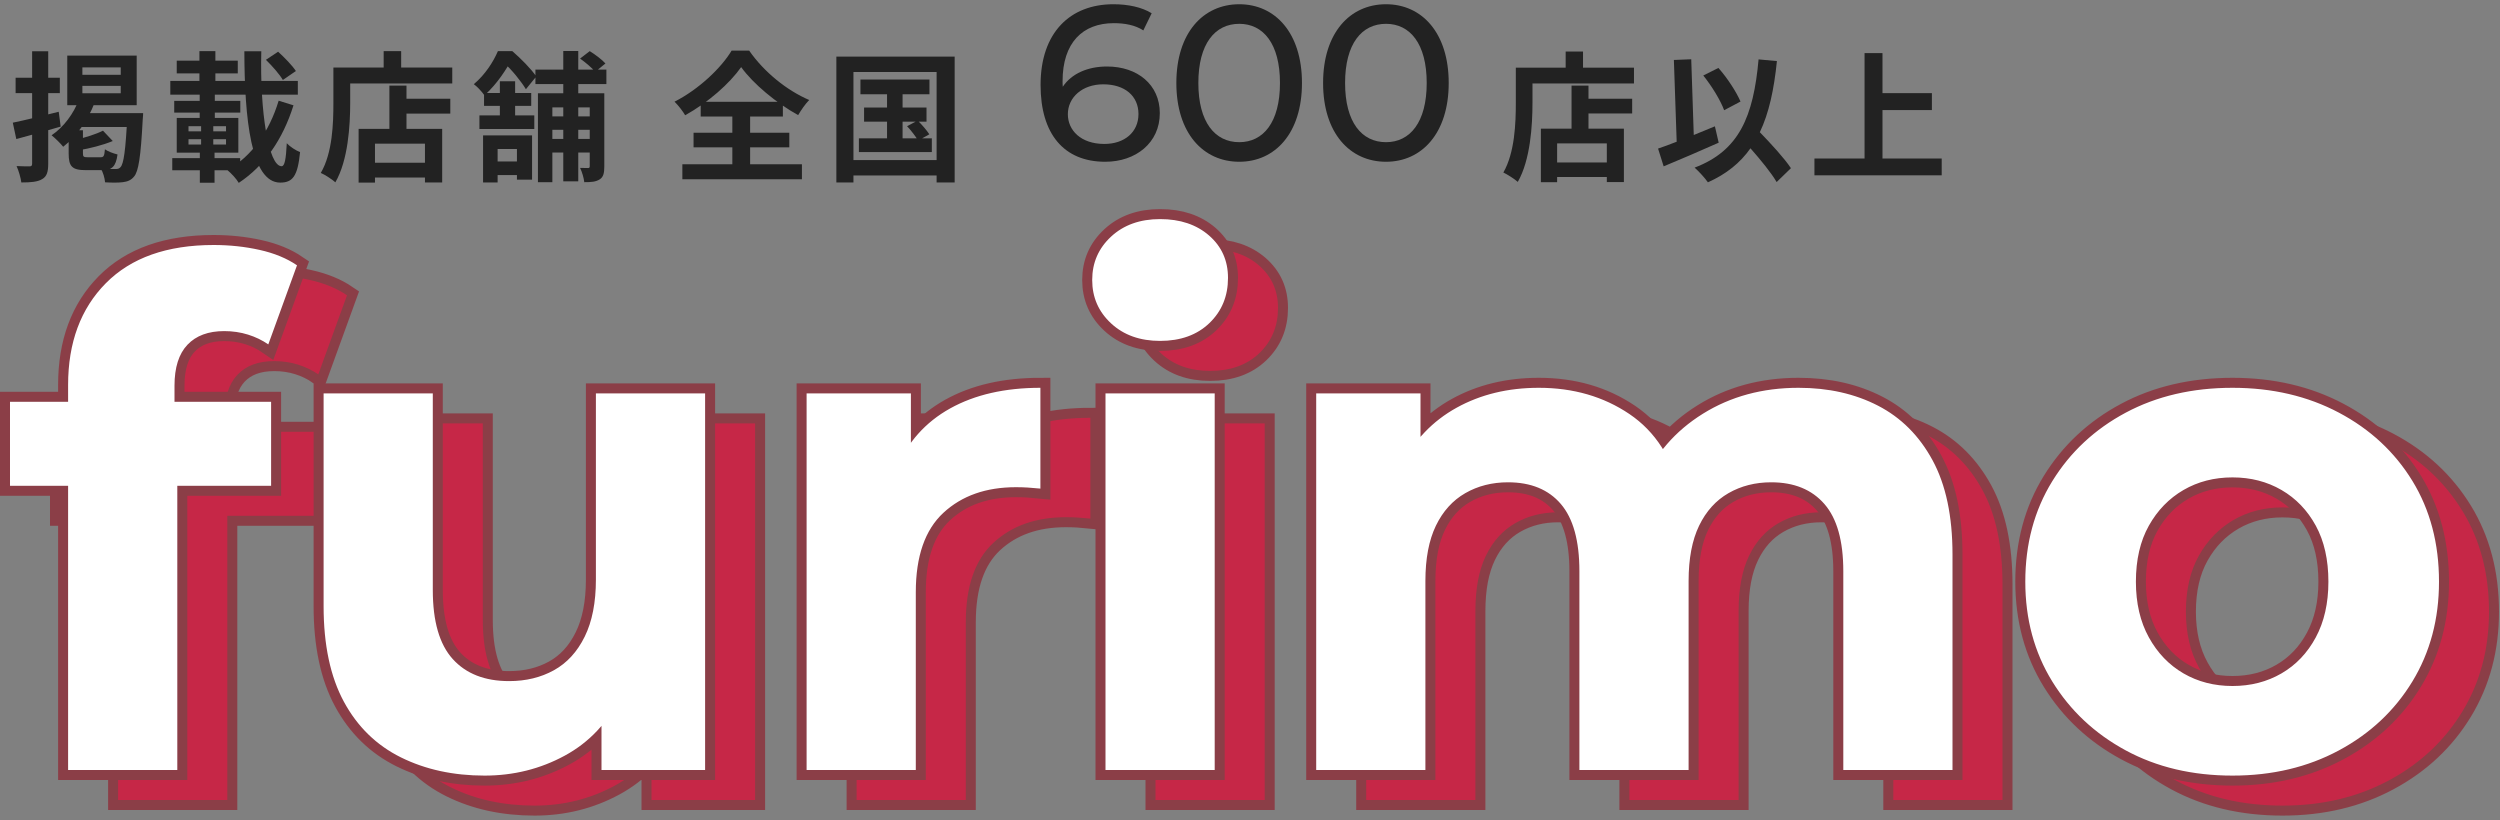
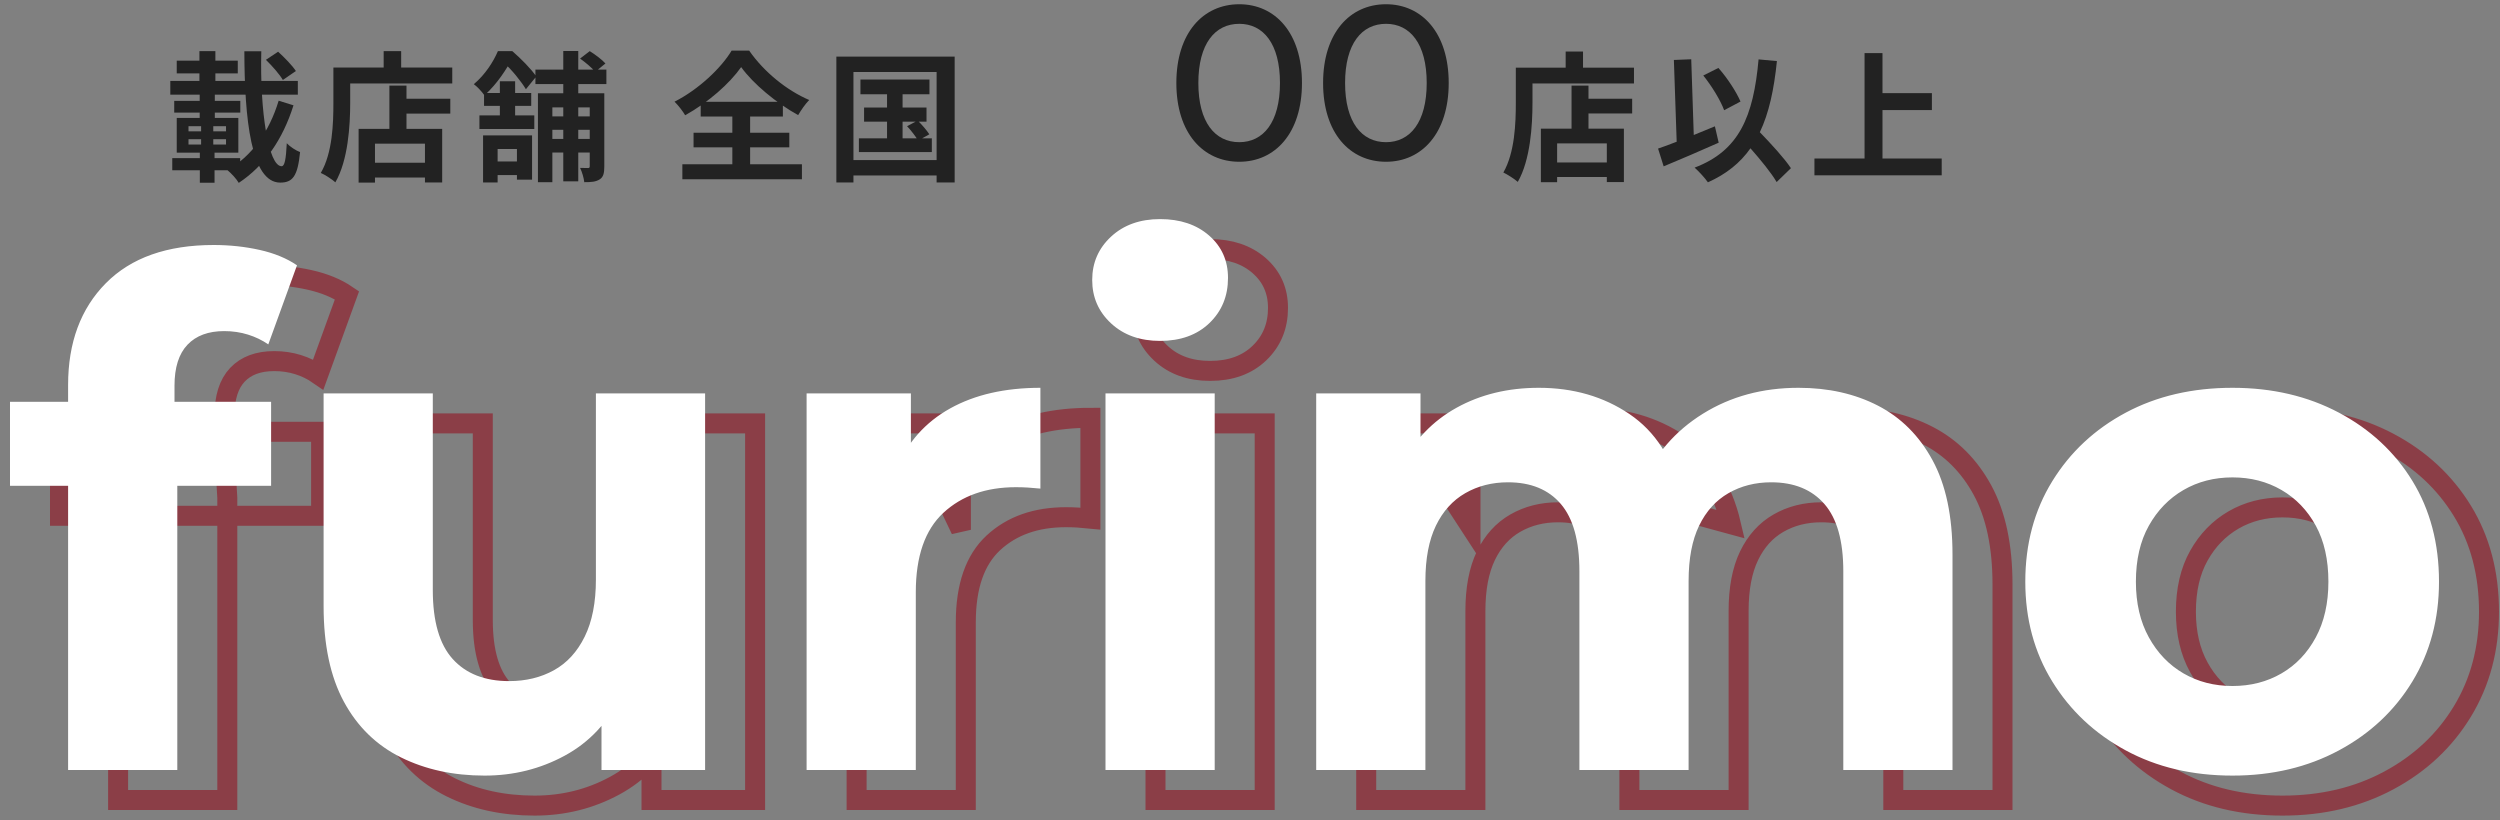
<svg xmlns="http://www.w3.org/2000/svg" width="250" height="82" viewBox="0 0 250 82" fill="none">
  <rect x="0" y="0" width="250" height="82" fill="#808080" stroke="none" />
  <path d="M11.81 80V41.5C11.81 37.253 13.07 33.858 15.59 31.315C18.11 28.772 21.703 27.5 26.37 27.5C27.957 27.5 29.485 27.663 30.955 27.99C32.425 28.317 33.673 28.83 34.7 29.53L31.83 37.44C31.223 37.02 30.547 36.693 29.8 36.46C29.053 36.227 28.26 36.11 27.42 36.11C25.833 36.11 24.608 36.565 23.745 37.475C22.882 38.385 22.45 39.75 22.45 41.57V45.07L22.73 49.76V80H11.81ZM6 51.58V43.18H32.11V51.58H6ZM53.46 80.56C50.333 80.56 47.545 79.953 45.095 78.74C42.645 77.527 40.743 75.672 39.39 73.175C38.037 70.678 37.36 67.493 37.36 63.62V42.34H48.28V62.01C48.28 65.137 48.945 67.435 50.275 68.905C51.605 70.375 53.483 71.11 55.91 71.11C57.59 71.11 59.083 70.748 60.39 70.025C61.697 69.302 62.723 68.182 63.47 66.665C64.217 65.148 64.59 63.247 64.59 60.96V42.34H75.51V80H65.15V69.64L67.04 72.65C65.78 75.263 63.925 77.235 61.475 78.565C59.025 79.895 56.353 80.56 53.46 80.56ZM85.66 80V42.34H96.09V52.98L94.62 49.9C95.74 47.24 97.537 45.222 100.01 43.845C102.483 42.468 105.493 41.78 109.04 41.78V51.86C108.573 51.813 108.153 51.778 107.78 51.755C107.407 51.732 107.01 51.72 106.59 51.72C103.603 51.72 101.188 52.572 99.345 54.275C97.502 55.978 96.58 58.627 96.58 62.22V80H85.66ZM115.55 80V42.34H126.47V80H115.55ZM121.01 37.09C119.003 37.09 117.37 36.507 116.11 35.34C114.85 34.173 114.22 32.727 114.22 31C114.22 29.273 114.85 27.827 116.11 26.66C117.37 25.493 119.003 24.91 121.01 24.91C123.017 24.91 124.65 25.458 125.91 26.555C127.17 27.652 127.8 29.063 127.8 30.79C127.8 32.61 127.182 34.115 125.945 35.305C124.708 36.495 123.063 37.09 121.01 37.09ZM184.85 41.78C187.837 41.78 190.485 42.375 192.795 43.565C195.105 44.755 196.925 46.575 198.255 49.025C199.585 51.475 200.25 54.613 200.25 58.44V80H189.33V60.12C189.33 57.087 188.7 54.847 187.44 53.4C186.18 51.953 184.407 51.23 182.12 51.23C180.533 51.23 179.11 51.592 177.85 52.315C176.59 53.038 175.61 54.123 174.91 55.57C174.21 57.017 173.86 58.86 173.86 61.1V80H162.94V60.12C162.94 57.087 162.322 54.847 161.085 53.4C159.848 51.953 158.087 51.23 155.8 51.23C154.213 51.23 152.79 51.592 151.53 52.315C150.27 53.038 149.29 54.123 148.59 55.57C147.89 57.017 147.54 58.86 147.54 61.1V80H136.62V42.34H147.05V52.63L145.09 49.62C146.397 47.053 148.252 45.105 150.655 43.775C153.058 42.445 155.8 41.78 158.88 41.78C162.333 41.78 165.355 42.655 167.945 44.405C170.535 46.155 172.25 48.827 173.09 52.42L169.24 51.37C170.5 48.43 172.518 46.097 175.295 44.37C178.072 42.643 181.257 41.78 184.85 41.78ZM228.25 80.56C224.237 80.56 220.678 79.72 217.575 78.04C214.472 76.36 212.022 74.062 210.225 71.145C208.428 68.228 207.53 64.903 207.53 61.17C207.53 57.39 208.428 54.042 210.225 51.125C212.022 48.208 214.472 45.922 217.575 44.265C220.678 42.608 224.237 41.78 228.25 41.78C232.217 41.78 235.763 42.608 238.89 44.265C242.017 45.922 244.467 48.197 246.24 51.09C248.013 53.983 248.9 57.343 248.9 61.17C248.9 64.903 248.013 68.228 246.24 71.145C244.467 74.062 242.017 76.36 238.89 78.04C235.763 79.72 232.217 80.56 228.25 80.56ZM228.25 71.6C230.07 71.6 231.703 71.18 233.15 70.34C234.597 69.5 235.74 68.298 236.58 66.735C237.42 65.172 237.84 63.317 237.84 61.17C237.84 58.977 237.42 57.11 236.58 55.57C235.74 54.03 234.597 52.84 233.15 52C231.703 51.16 230.07 50.74 228.25 50.74C226.43 50.74 224.797 51.16 223.35 52C221.903 52.84 220.748 54.03 219.885 55.57C219.022 57.11 218.59 58.977 218.59 61.17C218.59 63.317 219.022 65.172 219.885 66.735C220.748 68.298 221.903 69.5 223.35 70.34C224.797 71.18 226.43 71.6 228.25 71.6Z" stroke="#8B3E47" stroke-width="2" />
-   <path d="M11.81 80V41.5C11.81 37.253 13.07 33.858 15.59 31.315C18.11 28.772 21.703 27.5 26.37 27.5C27.957 27.5 29.485 27.663 30.955 27.99C32.425 28.317 33.673 28.83 34.7 29.53L31.83 37.44C31.223 37.02 30.547 36.693 29.8 36.46C29.053 36.227 28.26 36.11 27.42 36.11C25.833 36.11 24.608 36.565 23.745 37.475C22.882 38.385 22.45 39.75 22.45 41.57V45.07L22.73 49.76V80H11.81ZM6 51.58V43.18H32.11V51.58H6ZM53.46 80.56C50.333 80.56 47.545 79.953 45.095 78.74C42.645 77.527 40.743 75.672 39.39 73.175C38.037 70.678 37.36 67.493 37.36 63.62V42.34H48.28V62.01C48.28 65.137 48.945 67.435 50.275 68.905C51.605 70.375 53.483 71.11 55.91 71.11C57.59 71.11 59.083 70.748 60.39 70.025C61.697 69.302 62.723 68.182 63.47 66.665C64.217 65.148 64.59 63.247 64.59 60.96V42.34H75.51V80H65.15V69.64L67.04 72.65C65.78 75.263 63.925 77.235 61.475 78.565C59.025 79.895 56.353 80.56 53.46 80.56ZM85.66 80V42.34H96.09V52.98L94.62 49.9C95.74 47.24 97.537 45.222 100.01 43.845C102.483 42.468 105.493 41.78 109.04 41.78V51.86C108.573 51.813 108.153 51.778 107.78 51.755C107.407 51.732 107.01 51.72 106.59 51.72C103.603 51.72 101.188 52.572 99.345 54.275C97.502 55.978 96.58 58.627 96.58 62.22V80H85.66ZM115.55 80V42.34H126.47V80H115.55ZM121.01 37.09C119.003 37.09 117.37 36.507 116.11 35.34C114.85 34.173 114.22 32.727 114.22 31C114.22 29.273 114.85 27.827 116.11 26.66C117.37 25.493 119.003 24.91 121.01 24.91C123.017 24.91 124.65 25.458 125.91 26.555C127.17 27.652 127.8 29.063 127.8 30.79C127.8 32.61 127.182 34.115 125.945 35.305C124.708 36.495 123.063 37.09 121.01 37.09ZM184.85 41.78C187.837 41.78 190.485 42.375 192.795 43.565C195.105 44.755 196.925 46.575 198.255 49.025C199.585 51.475 200.25 54.613 200.25 58.44V80H189.33V60.12C189.33 57.087 188.7 54.847 187.44 53.4C186.18 51.953 184.407 51.23 182.12 51.23C180.533 51.23 179.11 51.592 177.85 52.315C176.59 53.038 175.61 54.123 174.91 55.57C174.21 57.017 173.86 58.86 173.86 61.1V80H162.94V60.12C162.94 57.087 162.322 54.847 161.085 53.4C159.848 51.953 158.087 51.23 155.8 51.23C154.213 51.23 152.79 51.592 151.53 52.315C150.27 53.038 149.29 54.123 148.59 55.57C147.89 57.017 147.54 58.86 147.54 61.1V80H136.62V42.34H147.05V52.63L145.09 49.62C146.397 47.053 148.252 45.105 150.655 43.775C153.058 42.445 155.8 41.78 158.88 41.78C162.333 41.78 165.355 42.655 167.945 44.405C170.535 46.155 172.25 48.827 173.09 52.42L169.24 51.37C170.5 48.43 172.518 46.097 175.295 44.37C178.072 42.643 181.257 41.78 184.85 41.78ZM228.25 80.56C224.237 80.56 220.678 79.72 217.575 78.04C214.472 76.36 212.022 74.062 210.225 71.145C208.428 68.228 207.53 64.903 207.53 61.17C207.53 57.39 208.428 54.042 210.225 51.125C212.022 48.208 214.472 45.922 217.575 44.265C220.678 42.608 224.237 41.78 228.25 41.78C232.217 41.78 235.763 42.608 238.89 44.265C242.017 45.922 244.467 48.197 246.24 51.09C248.013 53.983 248.9 57.343 248.9 61.17C248.9 64.903 248.013 68.228 246.24 71.145C244.467 74.062 242.017 76.36 238.89 78.04C235.763 79.72 232.217 80.56 228.25 80.56ZM228.25 71.6C230.07 71.6 231.703 71.18 233.15 70.34C234.597 69.5 235.74 68.298 236.58 66.735C237.42 65.172 237.84 63.317 237.84 61.17C237.84 58.977 237.42 57.11 236.58 55.57C235.74 54.03 234.597 52.84 233.15 52C231.703 51.16 230.07 50.74 228.25 50.74C226.43 50.74 224.797 51.16 223.35 52C221.903 52.84 220.748 54.03 219.885 55.57C219.022 57.11 218.59 58.977 218.59 61.17C218.59 63.317 219.022 65.172 219.885 66.735C220.748 68.298 221.903 69.5 223.35 70.34C224.797 71.18 226.43 71.6 228.25 71.6Z" fill="#C62747" />
-   <path d="M6.81 77V38.5C6.81 34.253 8.07 30.858 10.59 28.315C13.11 25.772 16.703 24.5 21.37 24.5C22.957 24.5 24.485 24.663 25.955 24.99C27.425 25.317 28.673 25.83 29.7 26.53L26.83 34.44C26.223 34.02 25.547 33.693 24.8 33.46C24.053 33.227 23.26 33.11 22.42 33.11C20.833 33.11 19.608 33.565 18.745 34.475C17.882 35.385 17.45 36.75 17.45 38.57V42.07L17.73 46.76V77H6.81ZM1 48.58V40.18H27.11V48.58H1ZM48.46 77.56C45.333 77.56 42.545 76.953 40.095 75.74C37.645 74.527 35.743 72.672 34.39 70.175C33.037 67.678 32.36 64.493 32.36 60.62V39.34H43.28V59.01C43.28 62.137 43.945 64.435 45.275 65.905C46.605 67.375 48.483 68.11 50.91 68.11C52.59 68.11 54.083 67.748 55.39 67.025C56.697 66.302 57.723 65.182 58.47 63.665C59.217 62.148 59.59 60.247 59.59 57.96V39.34H70.51V77H60.15V66.64L62.04 69.65C60.78 72.263 58.925 74.235 56.475 75.565C54.025 76.895 51.353 77.56 48.46 77.56ZM80.66 77V39.34H91.09V49.98L89.62 46.9C90.74 44.24 92.537 42.222 95.01 40.845C97.483 39.468 100.493 38.78 104.04 38.78V48.86C103.573 48.813 103.153 48.778 102.78 48.755C102.407 48.732 102.01 48.72 101.59 48.72C98.603 48.72 96.188 49.572 94.345 51.275C92.502 52.978 91.58 55.627 91.58 59.22V77H80.66ZM110.55 77V39.34H121.47V77H110.55ZM116.01 34.09C114.003 34.09 112.37 33.507 111.11 32.34C109.85 31.173 109.22 29.727 109.22 28C109.22 26.273 109.85 24.827 111.11 23.66C112.37 22.493 114.003 21.91 116.01 21.91C118.017 21.91 119.65 22.458 120.91 23.555C122.17 24.652 122.8 26.063 122.8 27.79C122.8 29.61 122.182 31.115 120.945 32.305C119.708 33.495 118.063 34.09 116.01 34.09ZM179.85 38.78C182.837 38.78 185.485 39.375 187.795 40.565C190.105 41.755 191.925 43.575 193.255 46.025C194.585 48.475 195.25 51.613 195.25 55.44V77H184.33V57.12C184.33 54.087 183.7 51.847 182.44 50.4C181.18 48.953 179.407 48.23 177.12 48.23C175.533 48.23 174.11 48.592 172.85 49.315C171.59 50.038 170.61 51.123 169.91 52.57C169.21 54.017 168.86 55.86 168.86 58.1V77H157.94V57.12C157.94 54.087 157.322 51.847 156.085 50.4C154.848 48.953 153.087 48.23 150.8 48.23C149.213 48.23 147.79 48.592 146.53 49.315C145.27 50.038 144.29 51.123 143.59 52.57C142.89 54.017 142.54 55.86 142.54 58.1V77H131.62V39.34H142.05V49.63L140.09 46.62C141.397 44.053 143.252 42.105 145.655 40.775C148.058 39.445 150.8 38.78 153.88 38.78C157.333 38.78 160.355 39.655 162.945 41.405C165.535 43.155 167.25 45.827 168.09 49.42L164.24 48.37C165.5 45.43 167.518 43.097 170.295 41.37C173.072 39.643 176.257 38.78 179.85 38.78ZM223.25 77.56C219.237 77.56 215.678 76.72 212.575 75.04C209.472 73.36 207.022 71.062 205.225 68.145C203.428 65.228 202.53 61.903 202.53 58.17C202.53 54.39 203.428 51.042 205.225 48.125C207.022 45.208 209.472 42.922 212.575 41.265C215.678 39.608 219.237 38.78 223.25 38.78C227.217 38.78 230.763 39.608 233.89 41.265C237.017 42.922 239.467 45.197 241.24 48.09C243.013 50.983 243.9 54.343 243.9 58.17C243.9 61.903 243.013 65.228 241.24 68.145C239.467 71.062 237.017 73.36 233.89 75.04C230.763 76.72 227.217 77.56 223.25 77.56ZM223.25 68.6C225.07 68.6 226.703 68.18 228.15 67.34C229.597 66.5 230.74 65.298 231.58 63.735C232.42 62.172 232.84 60.317 232.84 58.17C232.84 55.977 232.42 54.11 231.58 52.57C230.74 51.03 229.597 49.84 228.15 49C226.703 48.16 225.07 47.74 223.25 47.74C221.43 47.74 219.797 48.16 218.35 49C216.903 49.84 215.748 51.03 214.885 52.57C214.022 54.11 213.59 55.977 213.59 58.17C213.59 60.317 214.022 62.172 214.885 63.735C215.748 65.298 216.903 66.5 218.35 67.34C219.797 68.18 221.43 68.6 223.25 68.6Z" stroke="#8B3E47" stroke-width="2" />
  <path d="M6.81 77V38.5C6.81 34.253 8.07 30.858 10.59 28.315C13.11 25.772 16.703 24.5 21.37 24.5C22.957 24.5 24.485 24.663 25.955 24.99C27.425 25.317 28.673 25.83 29.7 26.53L26.83 34.44C26.223 34.02 25.547 33.693 24.8 33.46C24.053 33.227 23.26 33.11 22.42 33.11C20.833 33.11 19.608 33.565 18.745 34.475C17.882 35.385 17.45 36.75 17.45 38.57V42.07L17.73 46.76V77H6.81ZM1 48.58V40.18H27.11V48.58H1ZM48.46 77.56C45.333 77.56 42.545 76.953 40.095 75.74C37.645 74.527 35.743 72.672 34.39 70.175C33.037 67.678 32.36 64.493 32.36 60.62V39.34H43.28V59.01C43.28 62.137 43.945 64.435 45.275 65.905C46.605 67.375 48.483 68.11 50.91 68.11C52.59 68.11 54.083 67.748 55.39 67.025C56.697 66.302 57.723 65.182 58.47 63.665C59.217 62.148 59.59 60.247 59.59 57.96V39.34H70.51V77H60.15V66.64L62.04 69.65C60.78 72.263 58.925 74.235 56.475 75.565C54.025 76.895 51.353 77.56 48.46 77.56ZM80.66 77V39.34H91.09V49.98L89.62 46.9C90.74 44.24 92.537 42.222 95.01 40.845C97.483 39.468 100.493 38.78 104.04 38.78V48.86C103.573 48.813 103.153 48.778 102.78 48.755C102.407 48.732 102.01 48.72 101.59 48.72C98.603 48.72 96.188 49.572 94.345 51.275C92.502 52.978 91.58 55.627 91.58 59.22V77H80.66ZM110.55 77V39.34H121.47V77H110.55ZM116.01 34.09C114.003 34.09 112.37 33.507 111.11 32.34C109.85 31.173 109.22 29.727 109.22 28C109.22 26.273 109.85 24.827 111.11 23.66C112.37 22.493 114.003 21.91 116.01 21.91C118.017 21.91 119.65 22.458 120.91 23.555C122.17 24.652 122.8 26.063 122.8 27.79C122.8 29.61 122.182 31.115 120.945 32.305C119.708 33.495 118.063 34.09 116.01 34.09ZM179.85 38.78C182.837 38.78 185.485 39.375 187.795 40.565C190.105 41.755 191.925 43.575 193.255 46.025C194.585 48.475 195.25 51.613 195.25 55.44V77H184.33V57.12C184.33 54.087 183.7 51.847 182.44 50.4C181.18 48.953 179.407 48.23 177.12 48.23C175.533 48.23 174.11 48.592 172.85 49.315C171.59 50.038 170.61 51.123 169.91 52.57C169.21 54.017 168.86 55.86 168.86 58.1V77H157.94V57.12C157.94 54.087 157.322 51.847 156.085 50.4C154.848 48.953 153.087 48.23 150.8 48.23C149.213 48.23 147.79 48.592 146.53 49.315C145.27 50.038 144.29 51.123 143.59 52.57C142.89 54.017 142.54 55.86 142.54 58.1V77H131.62V39.34H142.05V49.63L140.09 46.62C141.397 44.053 143.252 42.105 145.655 40.775C148.058 39.445 150.8 38.78 153.88 38.78C157.333 38.78 160.355 39.655 162.945 41.405C165.535 43.155 167.25 45.827 168.09 49.42L164.24 48.37C165.5 45.43 167.518 43.097 170.295 41.37C173.072 39.643 176.257 38.78 179.85 38.78ZM223.25 77.56C219.237 77.56 215.678 76.72 212.575 75.04C209.472 73.36 207.022 71.062 205.225 68.145C203.428 65.228 202.53 61.903 202.53 58.17C202.53 54.39 203.428 51.042 205.225 48.125C207.022 45.208 209.472 42.922 212.575 41.265C215.678 39.608 219.237 38.78 223.25 38.78C227.217 38.78 230.763 39.608 233.89 41.265C237.017 42.922 239.467 45.197 241.24 48.09C243.013 50.983 243.9 54.343 243.9 58.17C243.9 61.903 243.013 65.228 241.24 68.145C239.467 71.062 237.017 73.36 233.89 75.04C230.763 76.72 227.217 77.56 223.25 77.56ZM223.25 68.6C225.07 68.6 226.703 68.18 228.15 67.34C229.597 66.5 230.74 65.298 231.58 63.735C232.42 62.172 232.84 60.317 232.84 58.17C232.84 55.977 232.42 54.11 231.58 52.57C230.74 51.03 229.597 49.84 228.15 49C226.703 48.16 225.07 47.74 223.25 47.74C221.43 47.74 219.797 48.16 218.35 49C216.903 49.84 215.748 51.03 214.885 52.57C214.022 54.11 213.59 55.977 213.59 58.17C213.59 60.317 214.022 62.172 214.885 63.735C215.748 65.298 216.903 66.5 218.35 67.34C219.797 68.18 221.43 68.6 223.25 68.6Z" fill="white" />
  <path d="M138.601 16.176C134.993 16.176 132.309 13.316 132.309 8.3C132.309 3.284 134.993 0.424 138.601 0.424C142.187 0.424 144.871 3.284 144.871 8.3C144.871 13.316 142.187 16.176 138.601 16.176ZM138.601 14.218C140.999 14.218 142.671 12.238 142.671 8.3C142.671 4.362 140.999 2.382 138.601 2.382C136.181 2.382 134.509 4.362 134.509 8.3C134.509 12.238 136.181 14.218 138.601 14.218Z" fill="#222222" />
  <path d="M123.927 16.176C120.319 16.176 117.635 13.316 117.635 8.3C117.635 3.284 120.319 0.424 123.927 0.424C127.513 0.424 130.197 3.284 130.197 8.3C130.197 13.316 127.513 16.176 123.927 16.176ZM123.927 14.218C126.325 14.218 127.997 12.238 127.997 8.3C127.997 4.362 126.325 2.382 123.927 2.382C121.507 2.382 119.835 4.362 119.835 8.3C119.835 12.238 121.507 14.218 123.927 14.218Z" fill="#222222" />
-   <path d="M110.701 6.65C113.759 6.65 115.981 8.476 115.981 11.314C115.981 14.284 113.583 16.176 110.525 16.176C106.389 16.176 104.057 13.404 104.057 8.498C104.057 3.24 107.027 0.424 111.339 0.424C112.791 0.424 114.177 0.71 115.167 1.326L114.331 3.042C113.539 2.514 112.483 2.316 111.383 2.316C108.259 2.316 106.257 4.274 106.257 8.124C106.257 8.3 106.257 8.476 106.279 8.674C107.159 7.354 108.787 6.65 110.701 6.65ZM110.437 14.394C112.439 14.394 113.847 13.228 113.847 11.402C113.847 9.598 112.483 8.432 110.327 8.432C108.237 8.432 106.785 9.73 106.785 11.424C106.785 13.008 108.061 14.394 110.437 14.394Z" fill="#222222" />
  <path d="M188.248 15.852L194.17 15.852L194.17 17.532L181.444 17.532L181.444 15.852L186.456 15.852L186.456 5.31L188.248 5.31L188.248 9.314L193.19 9.314L193.19 11.008L188.248 11.008L188.248 15.852Z" fill="#222222" />
  <path d="M174.052 10.154L172.414 11.022C172.064 10.056 171.168 8.586 170.328 7.55L171.84 6.794C172.75 7.816 173.632 9.188 174.052 10.154ZM171.49 12.632L171.868 14.27C170.02 15.096 167.948 15.978 166.366 16.636L165.806 14.858C166.338 14.676 166.968 14.452 167.668 14.172L167.388 5.996L169.124 5.926L169.376 13.5C170.076 13.206 170.79 12.912 171.49 12.632ZM179.092 16.818L177.664 18.204C177.132 17.294 176.082 16.006 175.046 14.83C174.024 16.286 172.638 17.406 170.79 18.232C170.552 17.868 169.866 17.112 169.46 16.762C173.898 15.082 175.34 11.694 175.858 5.94L177.692 6.108C177.398 8.978 176.894 11.316 175.984 13.22C177.146 14.424 178.448 15.838 179.092 16.818Z" fill="#222222" />
  <path d="M160.682 16.244L160.682 14.34L155.712 14.34L155.712 16.244L160.682 16.244ZM158.848 8.558L158.848 9.874L163.216 9.874L163.216 11.344L158.848 11.344L158.848 12.87L162.39 12.87L162.39 18.204L160.682 18.204L160.682 17.7L155.712 17.7L155.712 18.218L154.088 18.218L154.088 12.87L157.154 12.87L157.154 8.558L158.848 8.558ZM158.302 6.766L163.398 6.766L163.398 8.348L153.248 8.348L153.248 10.294C153.248 12.548 153.038 16.006 151.778 18.19C151.47 17.91 150.728 17.434 150.336 17.252C151.484 15.25 151.582 12.31 151.582 10.294L151.582 6.766L156.566 6.766L156.566 5.156L158.302 5.156L158.302 6.766Z" fill="#222222" />
-   <path d="M86.044 7.956L92.946 7.956L92.946 9.426L86.044 9.426L86.044 7.956ZM86.408 10.756L92.652 10.756L92.652 12.17L86.408 12.17L86.408 10.756ZM85.89 13.836L93.184 13.836L93.184 15.208L85.89 15.208L85.89 13.836ZM88.704 8.418L90.258 8.418L90.258 14.564L88.704 14.564L88.704 8.418ZM90.706 12.618L91.77 12.058C92.19 12.464 92.694 13.052 92.932 13.43L91.812 14.06C91.588 13.668 91.112 13.052 90.706 12.618ZM83.636 5.66L95.466 5.66L95.466 18.246L93.66 18.246L93.66 7.2L85.344 7.2L85.344 18.246L83.636 18.246L83.636 5.66ZM84.56 16.006L94.486 16.006L94.486 17.546L84.56 17.546L84.56 16.006Z" fill="#222222" />
+   <path d="M86.044 7.956L92.946 7.956L92.946 9.426L86.044 9.426L86.044 7.956ZM86.408 10.756L92.652 10.756L92.652 12.17L86.408 12.17L86.408 10.756M85.89 13.836L93.184 13.836L93.184 15.208L85.89 15.208L85.89 13.836ZM88.704 8.418L90.258 8.418L90.258 14.564L88.704 14.564L88.704 8.418ZM90.706 12.618L91.77 12.058C92.19 12.464 92.694 13.052 92.932 13.43L91.812 14.06C91.588 13.668 91.112 13.052 90.706 12.618ZM83.636 5.66L95.466 5.66L95.466 18.246L93.66 18.246L93.66 7.2L85.344 7.2L85.344 18.246L83.636 18.246L83.636 5.66ZM84.56 16.006L94.486 16.006L94.486 17.546L84.56 17.546L84.56 16.006Z" fill="#222222" />
  <path d="M74.116 6.71C72.954 8.362 70.812 10.252 68.516 11.526C68.292 11.134 67.816 10.518 67.452 10.168C69.86 8.95 72.128 6.794 73.164 5.058L74.914 5.058C76.412 7.214 78.694 9.048 80.92 10C80.5 10.434 80.122 10.994 79.814 11.512C77.658 10.322 75.306 8.376 74.116 6.71ZM69.356 13.276L78.932 13.276L78.932 14.732L69.356 14.732L69.356 13.276ZM70.07 10.182L78.288 10.182L78.288 11.652L70.07 11.652L70.07 10.182ZM68.236 16.426L80.192 16.426L80.192 17.924L68.236 17.924L68.236 16.426ZM73.234 10.84L75.012 10.84L75.012 17.266L73.234 17.266L73.234 10.84Z" fill="#222222" />
  <path d="M53.542 6.962L60.64 6.962L60.64 8.404L53.542 8.404L53.542 6.962ZM54.424 11.638L59.8 11.638L59.8 12.982L54.424 12.982L54.424 11.638ZM54.424 13.892L59.8 13.892L59.8 15.25L54.424 15.25L54.424 13.892ZM56.328 5.1L57.826 5.1L57.826 18.134L56.328 18.134L56.328 5.1ZM58.974 9.328L60.43 9.328L60.43 16.664C60.43 17.294 60.346 17.7 59.968 17.938C59.576 18.19 59.1 18.218 58.428 18.218C58.386 17.812 58.204 17.182 58.008 16.79C58.344 16.804 58.694 16.804 58.806 16.804C58.918 16.804 58.974 16.762 58.974 16.622L58.974 9.328ZM53.794 9.328L59.786 9.328L59.786 10.742L55.236 10.742L55.236 18.218L53.794 18.218L53.794 9.328ZM58.008 5.856L58.974 5.114C59.52 5.45 60.206 5.968 60.542 6.346L59.52 7.186C59.212 6.794 58.54 6.234 58.008 5.856ZM48.306 13.542L53.206 13.542L53.206 17.966L51.694 17.966L51.694 14.9L49.762 14.9L49.762 18.246L48.306 18.246L48.306 13.542ZM49.986 8.124L51.512 8.124L51.512 12.058L49.986 12.058L49.986 8.124ZM48.404 9.3L53.122 9.3L53.122 10.588L48.404 10.588L48.404 9.3ZM47.942 11.54L53.43 11.54L53.43 12.898L47.942 12.898L47.942 11.54ZM48.852 16.146L52.52 16.146L52.52 17.504L48.852 17.504L48.852 16.146ZM49.79 5.114L50.714 5.114L50.714 5.422L51.204 5.422L51.204 5.884C50.644 6.906 49.79 8.306 48.446 9.538C48.208 9.188 47.704 8.642 47.382 8.418C48.53 7.452 49.342 6.164 49.79 5.114ZM50.098 5.114L51.232 5.114C52.072 5.842 53.122 6.892 53.626 7.648L52.59 8.922C52.142 8.18 51.162 6.934 50.364 6.262L50.098 6.262L50.098 5.114Z" fill="#222222" />
  <path d="M39.738 9.874L45.03 9.874L45.03 11.358L39.738 11.358L39.738 9.874ZM36.742 16.272L43.322 16.272L43.322 17.756L36.742 17.756L36.742 16.272ZM38.94 8.558L40.648 8.558L40.648 13.752L38.94 13.752L38.94 8.558ZM35.86 12.884L44.218 12.884L44.218 18.246L42.496 18.246L42.496 14.368L37.498 14.368L37.498 18.26L35.86 18.26L35.86 12.884ZM38.366 5.114L40.116 5.114L40.116 7.662L38.366 7.662L38.366 5.114ZM34.166 6.752L45.226 6.752L45.226 8.348L34.166 8.348L34.166 6.752ZM33.34 6.752L35.02 6.752L35.02 10.294C35.02 12.562 34.81 16.034 33.536 18.232C33.228 17.952 32.486 17.462 32.08 17.294C33.256 15.278 33.34 12.324 33.34 10.294L33.34 6.752Z" fill="#222222" />
  <path d="M26.592 5.982L27.81 5.17C28.44 5.744 29.224 6.542 29.588 7.102L28.286 7.998C27.964 7.438 27.208 6.584 26.592 5.982ZM17.03 8.096L29.784 8.096L29.784 9.468L17.03 9.468L17.03 8.096ZM17.674 6.066L23.778 6.066L23.778 7.34L17.674 7.34L17.674 6.066ZM17.422 10.084L24.03 10.084L24.03 11.26L17.422 11.26L17.422 10.084ZM17.226 15.81L24.016 15.81L24.016 17.028L17.226 17.028L17.226 15.81ZM19.942 5.114L21.538 5.114L21.538 9.37L19.942 9.37L19.942 5.114ZM18.85 13.92L18.85 14.452L22.602 14.452L22.602 13.92L18.85 13.92ZM18.85 12.618L18.85 13.136L22.602 13.136L22.602 12.618L18.85 12.618ZM17.674 11.792L23.834 11.792L23.834 15.264L17.674 15.264L17.674 11.792ZM20.11 12.31L21.328 12.31L21.328 14.97L21.454 14.97L21.454 18.274L19.984 18.274L19.984 14.97L20.11 14.97L20.11 12.31ZM19.97 9.37L21.482 9.37L21.482 12.1L19.97 12.1L19.97 9.37ZM24.436 5.128L26.13 5.128C25.976 11.12 26.844 16.622 28.16 16.622C28.468 16.622 28.594 15.95 28.678 14.326C29.028 14.69 29.588 15.054 30.008 15.208C29.77 17.644 29.252 18.26 28.02 18.26C25.094 18.26 24.45 11.82 24.436 5.128ZM27.866 10.07L29.35 10.532C28.272 13.948 26.466 16.566 23.876 18.288C23.638 17.882 23.148 17.35 22.742 17.014C25.178 15.614 26.928 13.178 27.866 10.07Z" fill="#222222" />
-   <path d="M8.238 8.586L8.238 9.328L12.074 9.328L12.074 8.586L8.238 8.586ZM8.238 6.738L8.238 7.48L12.074 7.48L12.074 6.738L8.238 6.738ZM6.726 5.562L13.67 5.562L13.67 10.518L6.726 10.518L6.726 5.562ZM7.902 9.93L9.442 10.322C8.77 12.072 7.608 13.668 6.32 14.676C6.082 14.368 5.494 13.794 5.158 13.528C6.362 12.716 7.37 11.372 7.902 9.93ZM8.28 11.316L13.138 11.316L13.138 12.702L7.454 12.702L8.28 11.316ZM12.732 11.316L14.314 11.316C14.314 11.316 14.3 11.764 14.272 11.96C14.076 15.698 13.852 17.14 13.404 17.658C13.096 18.036 12.732 18.162 12.284 18.218C11.864 18.274 11.206 18.274 10.506 18.232C10.478 17.826 10.31 17.224 10.072 16.846C10.688 16.902 11.276 16.902 11.542 16.902C11.78 16.902 11.906 16.874 12.046 16.72C12.368 16.398 12.564 15.04 12.732 11.582L12.732 11.316ZM10.296 13.066L11.276 14.102C10.268 14.522 8.966 14.844 7.874 15.026C7.818 14.746 7.636 14.298 7.482 14.004C8.49 13.766 9.624 13.416 10.296 13.066ZM6.866 13.024L8.294 13.024L8.294 15.32C8.294 15.67 8.35 15.726 8.784 15.726C8.966 15.726 9.806 15.726 10.044 15.726C10.366 15.726 10.436 15.614 10.492 14.928C10.772 15.138 11.346 15.348 11.752 15.446C11.584 16.678 11.192 17.014 10.212 17.014C9.918 17.014 8.868 17.014 8.574 17.014C7.174 17.014 6.866 16.622 6.866 15.334L6.866 13.024ZM1.28 12.268C2.456 12.03 4.206 11.596 5.872 11.176L6.068 12.66C4.542 13.108 2.918 13.556 1.63 13.906L1.28 12.268ZM1.56 7.774L5.984 7.774L5.984 9.314L1.56 9.314L1.56 7.774ZM3.212 5.128L4.822 5.128L4.822 16.37C4.822 17.196 4.682 17.644 4.22 17.91C3.758 18.19 3.086 18.246 2.134 18.246C2.078 17.798 1.868 17.07 1.658 16.608C2.204 16.636 2.778 16.636 2.96 16.636C3.142 16.636 3.212 16.566 3.212 16.37L3.212 5.128Z" fill="#222222" />
</svg>